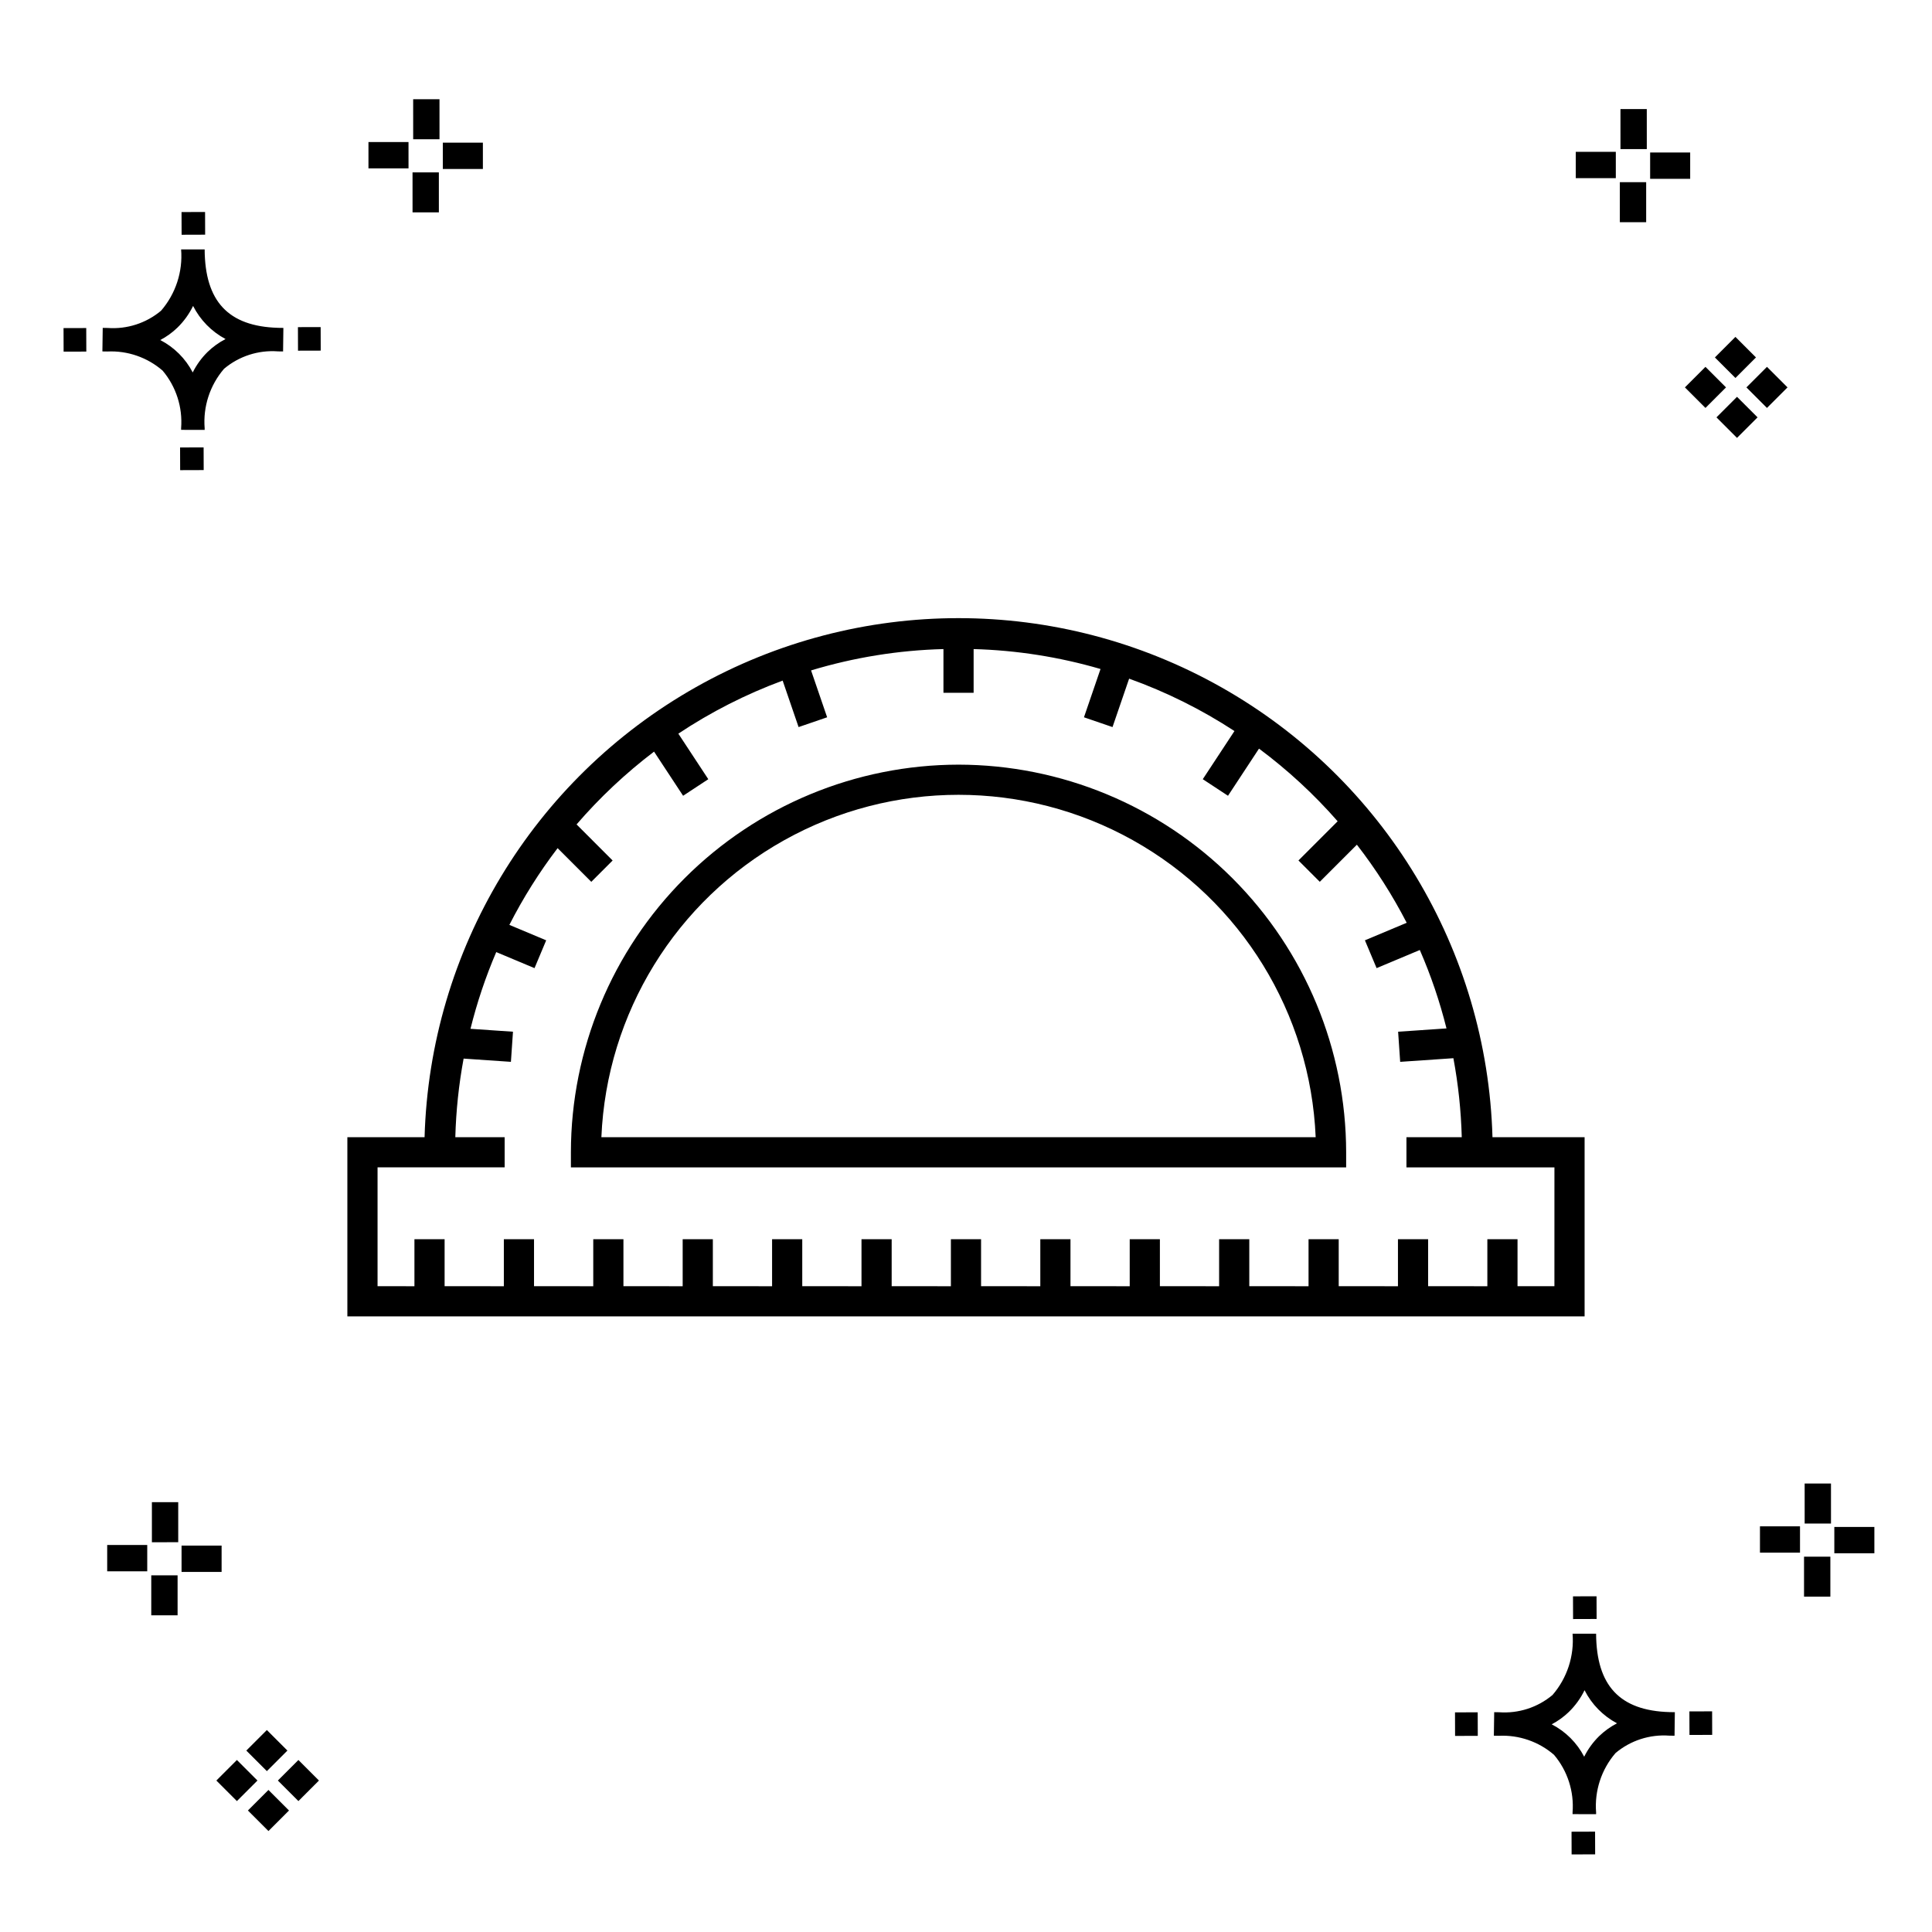
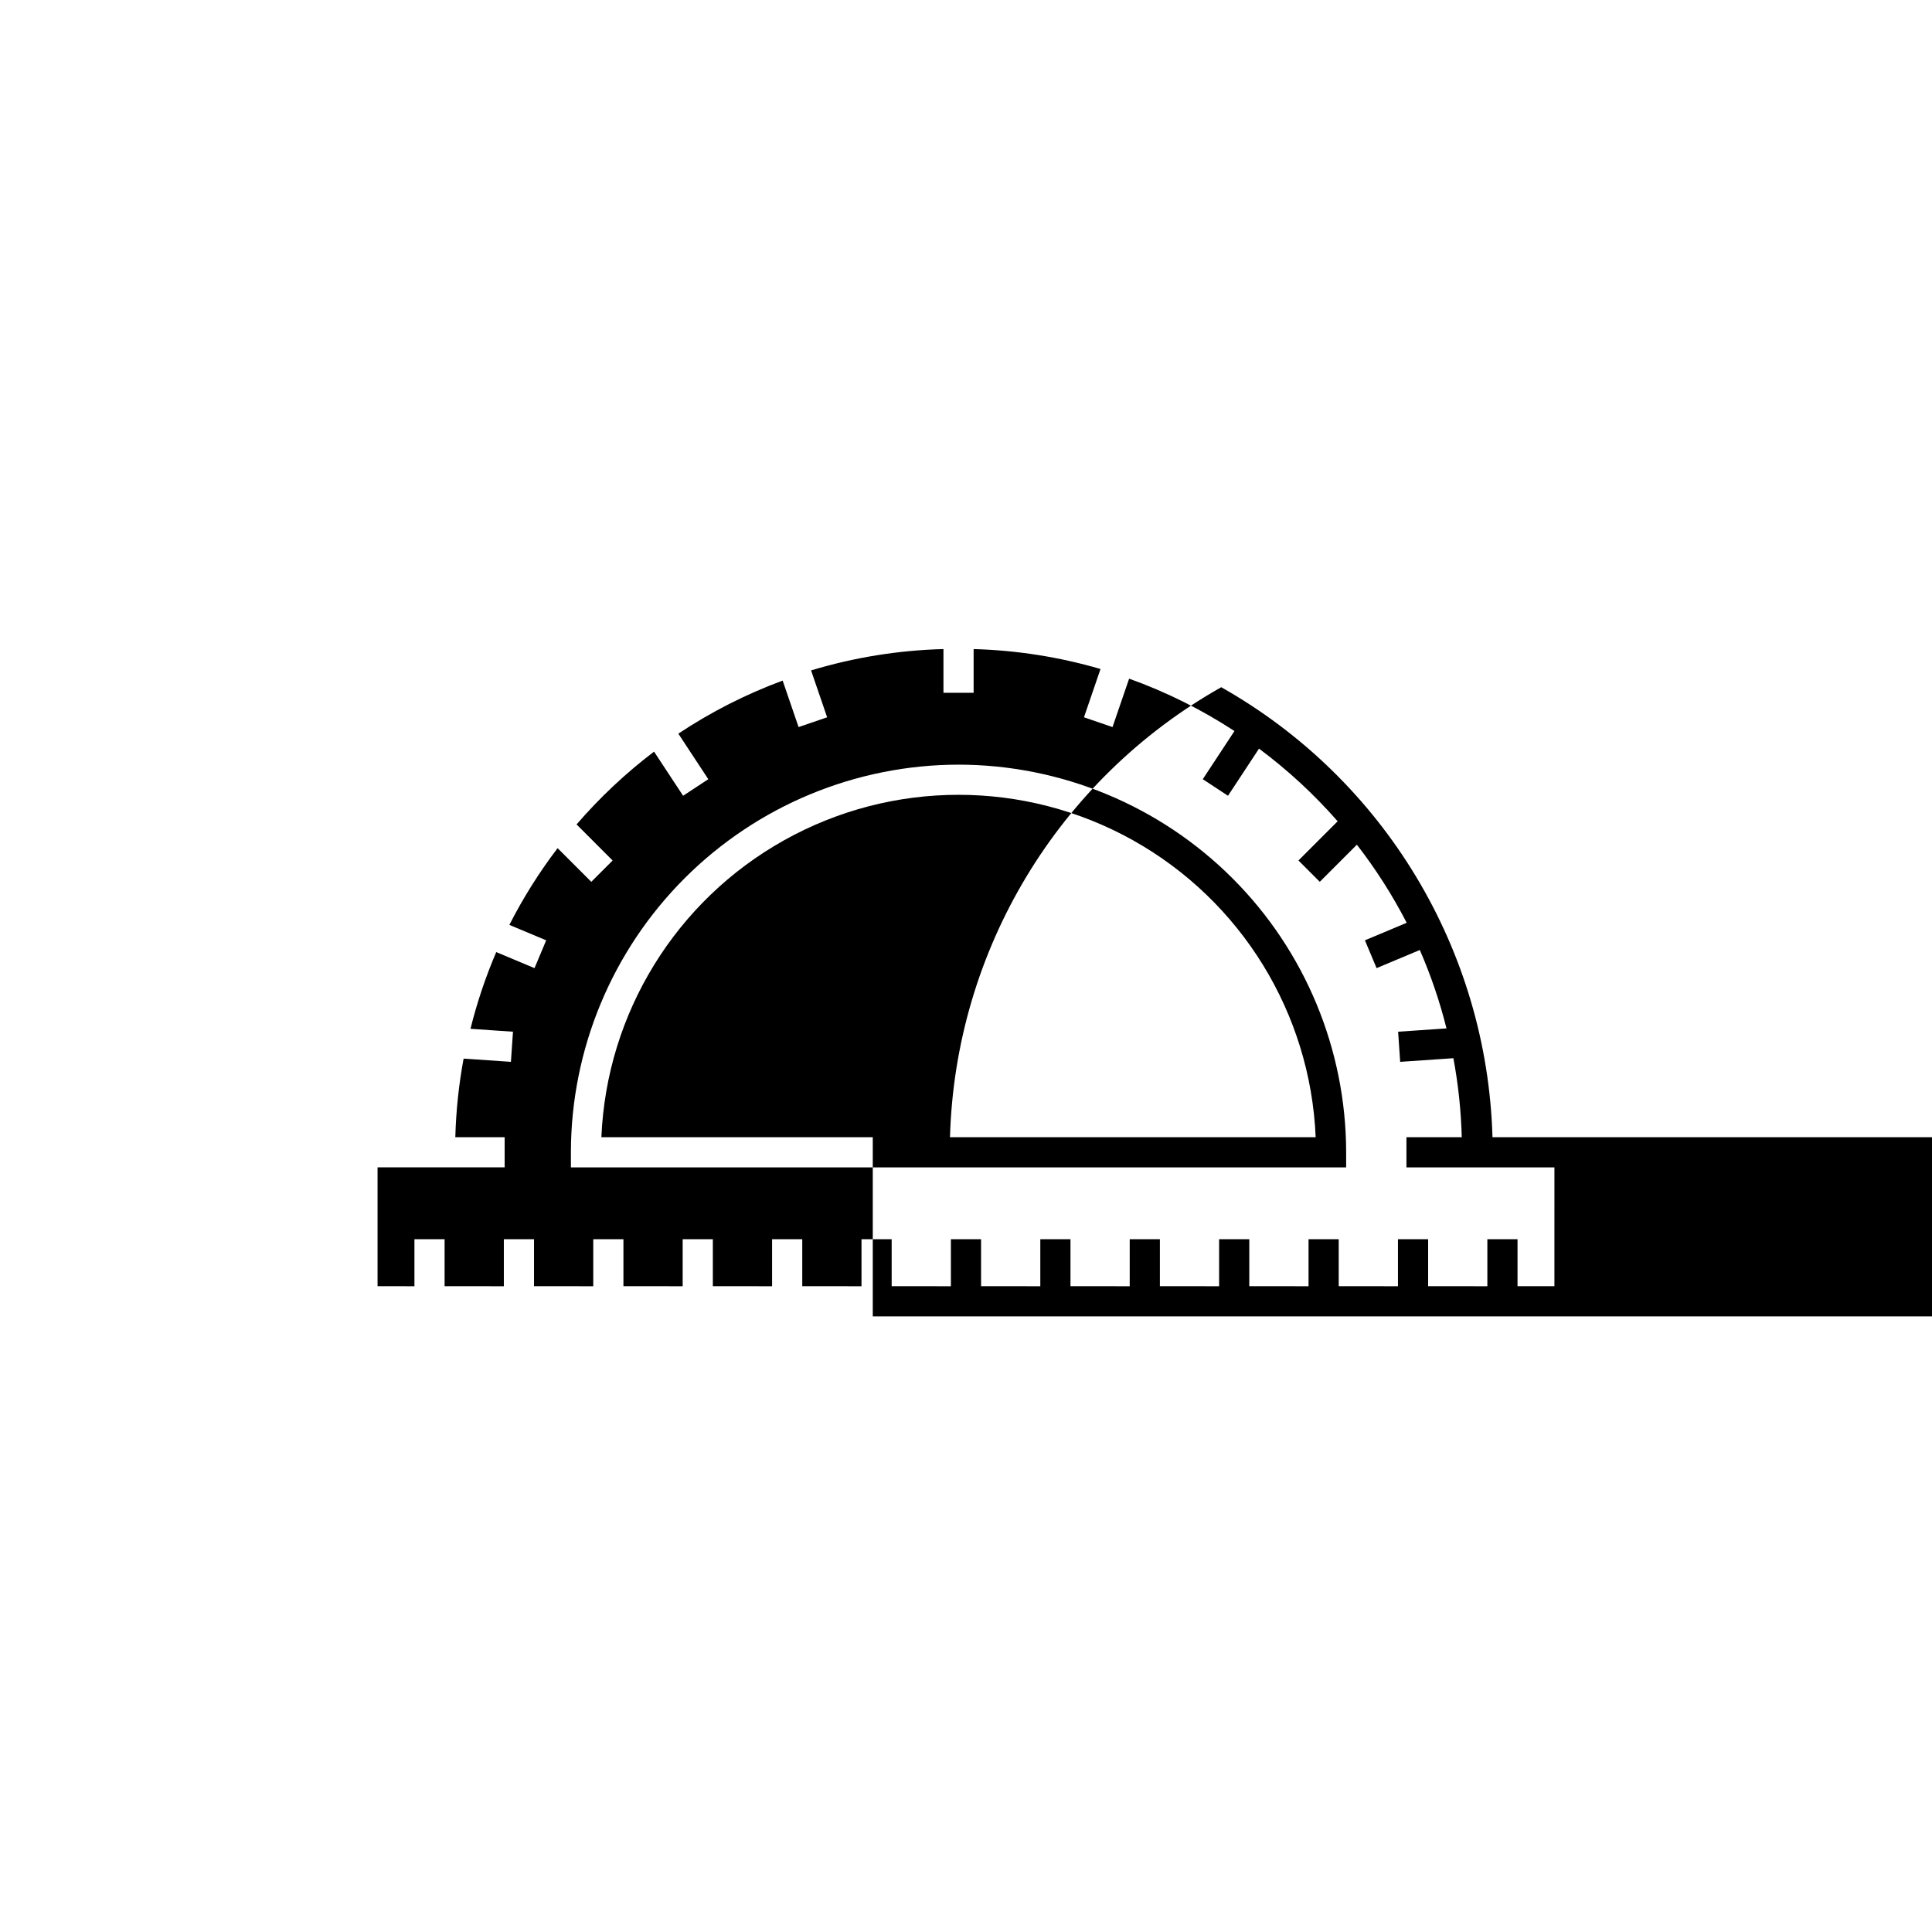
<svg xmlns="http://www.w3.org/2000/svg" fill="#000000" width="800px" height="800px" version="1.1" viewBox="144 144 512 512">
  <g>
-     <path d="m197.96 262.56 0.02 6.016-6.238 0.02-0.02-6.016zm19.738-31.68c0.434 0.023 0.93 0.008 1.402 0.02l-0.082 6.238c-0.449 0.008-0.93-0.004-1.387-0.02v-0.004c-5.172-0.379-10.285 1.277-14.254 4.617-3.746 4.352-5.598 10.023-5.141 15.75v0.449l-6.238-0.016v-0.445c0.434-5.535-1.328-11.02-4.914-15.262-4.047-3.504-9.285-5.316-14.633-5.055h-0.004c-0.434 0-0.867-0.008-1.312-0.02l0.09-6.238c0.441 0 0.879 0.008 1.309 0.02h-0.004c5.129 0.375 10.203-1.266 14.148-4.566 3.879-4.484 5.797-10.34 5.32-16.254l6.238 0.008c0.074 13.766 6.266 20.395 19.461 20.777zm-13.922 2.969h-0.004c-3.703-1.969-6.707-5.031-8.602-8.773-1.043 2.148-2.453 4.098-4.164 5.762-1.352 1.301-2.879 2.406-4.539 3.277 3.691 1.902 6.699 4.902 8.609 8.586 1.004-2.019 2.336-3.856 3.945-5.438 1.41-1.363 3.008-2.516 4.75-3.414zm-42.938-2.898 0.02 6.238 6.016-0.016-0.02-6.238zm68.137-0.273-6.019 0.016 0.02 6.238 6.019-0.016zm-30.609-24.484-0.02-6.016-6.238 0.02 0.02 6.016zm405.96 42.965 5.445 5.445-5.445 5.445-5.445-5.445zm7.941-7.941 5.445 5.445-5.445 5.445-5.445-5.445zm-16.301 0 5.445 5.445-5.445 5.445-5.445-5.445zm7.941-7.941 5.445 5.445-5.441 5.449-5.445-5.445zm-11.992-41.891h-10.613v-6.977h10.613zm-19.707-0.168h-10.613v-6.977h10.613zm8.043 11.668h-6.977v-10.602h6.977zm0.168-19.375h-6.977l-0.004-10.613h6.977zm-308.45 5.273h-10.617v-6.977h10.617zm-19.707-0.168h-10.617v-6.977h10.613zm8.043 11.664h-6.977l-0.004-10.598h6.977zm0.168-19.375h-6.977l-0.004-10.613h6.977zm300 448.52 0.02 6.016 6.238-0.02-0.02-6.016zm25.977-31.699c0.438 0.023 0.93 0.008 1.402 0.02l-0.082 6.238c-0.449 0.008-0.93-0.004-1.387-0.02-5.172-0.379-10.289 1.277-14.254 4.617-3.75 4.352-5.602 10.023-5.144 15.75v0.449l-6.238-0.016v-0.445c0.438-5.539-1.328-11.023-4.91-15.266-4.047-3.504-9.289-5.312-14.633-5.051h-0.004c-0.434 0-0.867-0.008-1.312-0.02l0.09-6.238c0.441 0 0.879 0.008 1.309 0.02h-0.004c5.129 0.371 10.203-1.266 14.145-4.566 3.879-4.484 5.797-10.34 5.32-16.254l6.238 0.008c0.074 13.762 6.266 20.395 19.461 20.773zm-13.922 2.969-0.004 0.004c-3.703-1.969-6.707-5.031-8.602-8.773-1.043 2.148-2.453 4.098-4.168 5.762-1.352 1.301-2.879 2.406-4.539 3.277 3.691 1.902 6.699 4.898 8.609 8.586 1.004-2.019 2.34-3.859 3.945-5.438 1.41-1.363 3.012-2.516 4.754-3.414zm-42.938-2.898 0.02 6.238 6.016-0.016-0.02-6.238zm68.137-0.273-6.019 0.016 0.02 6.238 6.019-0.016zm-30.609-24.48-0.02-6.016-6.238 0.02 0.02 6.016zm73.609-17.414-10.613 0.004v-6.977h10.613zm-19.707-0.164h-10.613v-6.977h10.613zm8.043 11.664h-6.977v-10.598h6.977zm0.168-19.375h-6.977l-0.004-10.613h6.977zm-414.09 70.602 5.445 5.445-5.445 5.445-5.445-5.445zm7.941-7.941 5.445 5.445-5.445 5.445-5.445-5.445zm-16.301 0 5.445 5.445-5.445 5.445-5.445-5.445zm7.941-7.941 5.445 5.445-5.445 5.445-5.445-5.445zm-11.996-41.895h-10.613v-6.973h10.613zm-19.707-0.164h-10.613v-6.977h10.613zm8.043 11.664h-6.977v-10.598h6.977zm0.168-19.375-6.977 0.004v-10.617h6.977z" />
-     <path d="m398.02 346.64c-27.234 0.031-53.348 10.863-72.605 30.121-19.258 19.258-30.09 45.371-30.121 72.605v4h205.45v-4c-0.031-27.234-10.863-53.348-30.121-72.605-19.262-19.258-45.371-30.09-72.605-30.121zm-94.648 98.727c1.387-32.863 19.727-62.656 48.441-78.699 28.715-16.047 63.699-16.047 92.414 0 28.715 16.043 47.051 45.836 48.441 78.699zm236.15 0c-1.402-49.602-28.676-94.848-71.883-119.25s-96.039-24.406-139.24 0c-43.207 24.406-70.48 69.652-71.883 119.25h-20.461v47.488l327.88 0.004v-47.492zm16.414 39.492h-9.777v-12.453h-7.996v12.457l-15.695-0.004v-12.453h-7.996v12.457l-15.699-0.004v-12.453h-7.996v12.457l-15.703-0.004v-12.453h-7.996v12.457l-15.695-0.004v-12.453h-7.996v12.457l-15.699-0.004v-12.453h-7.996v12.457l-15.699-0.004v-12.453h-7.996v12.457l-15.695-0.004v-12.453h-7.996v12.457l-15.699-0.004v-12.453h-7.996v12.457l-15.699-0.004v-12.453h-7.996v12.457l-15.699-0.004v-12.453h-7.996v12.457l-15.699-0.004v-12.453h-7.996v12.457l-15.699-0.004v-12.453h-7.996v12.457l-9.773-0.004v-31.496h33.68v-7.996h-13.074c0.188-6.988 0.922-13.953 2.199-20.828l12.535 0.859 0.547-7.981-11.262-0.773c1.723-6.949 4.008-13.75 6.828-20.332l10.141 4.254 3.094-7.371-9.754-4.09-0.004-0.004c3.644-7.148 7.922-13.957 12.785-20.336l8.926 8.926 5.652-5.652-9.555-9.559c6.152-7.133 13.035-13.598 20.535-19.293l7.699 11.699 6.676-4.391-7.941-12.074v0.004c8.637-5.746 17.914-10.465 27.645-14.059l4.223 12.316 7.566-2.594-4.258-12.422c11.387-3.445 23.188-5.348 35.082-5.656v11.59h7.996v-11.59c11.391 0.312 22.691 2.09 33.629 5.281l-4.387 12.797 7.566 2.594 4.402-12.832h-0.004c9.82 3.516 19.191 8.176 27.918 13.883l-8.395 12.762 6.684 4.391 8.215-12.492h0.004c7.609 5.664 14.594 12.117 20.84 19.254l-10.387 10.387 5.652 5.652 9.832-9.832 0.004 0.004c5.023 6.477 9.438 13.402 13.195 20.688l-11.07 4.644 3.094 7.371 11.457-4.805h-0.004c2.93 6.719 5.293 13.672 7.07 20.781l-12.82 0.879 0.547 7.981 14.105-0.965h-0.004c1.289 6.91 2.031 13.91 2.219 20.934h-14.66v7.996h39.219z" />
+     <path d="m398.02 346.64c-27.234 0.031-53.348 10.863-72.605 30.121-19.258 19.258-30.09 45.371-30.121 72.605v4h205.45v-4c-0.031-27.234-10.863-53.348-30.121-72.605-19.262-19.258-45.371-30.09-72.605-30.121zm-94.648 98.727c1.387-32.863 19.727-62.656 48.441-78.699 28.715-16.047 63.699-16.047 92.414 0 28.715 16.043 47.051 45.836 48.441 78.699zm236.15 0c-1.402-49.602-28.676-94.848-71.883-119.25c-43.207 24.406-70.48 69.652-71.883 119.25h-20.461v47.488l327.88 0.004v-47.492zm16.414 39.492h-9.777v-12.453h-7.996v12.457l-15.695-0.004v-12.453h-7.996v12.457l-15.699-0.004v-12.453h-7.996v12.457l-15.703-0.004v-12.453h-7.996v12.457l-15.695-0.004v-12.453h-7.996v12.457l-15.699-0.004v-12.453h-7.996v12.457l-15.699-0.004v-12.453h-7.996v12.457l-15.695-0.004v-12.453h-7.996v12.457l-15.699-0.004v-12.453h-7.996v12.457l-15.699-0.004v-12.453h-7.996v12.457l-15.699-0.004v-12.453h-7.996v12.457l-15.699-0.004v-12.453h-7.996v12.457l-15.699-0.004v-12.453h-7.996v12.457l-9.773-0.004v-31.496h33.68v-7.996h-13.074c0.188-6.988 0.922-13.953 2.199-20.828l12.535 0.859 0.547-7.981-11.262-0.773c1.723-6.949 4.008-13.75 6.828-20.332l10.141 4.254 3.094-7.371-9.754-4.09-0.004-0.004c3.644-7.148 7.922-13.957 12.785-20.336l8.926 8.926 5.652-5.652-9.555-9.559c6.152-7.133 13.035-13.598 20.535-19.293l7.699 11.699 6.676-4.391-7.941-12.074v0.004c8.637-5.746 17.914-10.465 27.645-14.059l4.223 12.316 7.566-2.594-4.258-12.422c11.387-3.445 23.188-5.348 35.082-5.656v11.59h7.996v-11.59c11.391 0.312 22.691 2.09 33.629 5.281l-4.387 12.797 7.566 2.594 4.402-12.832h-0.004c9.82 3.516 19.191 8.176 27.918 13.883l-8.395 12.762 6.684 4.391 8.215-12.492h0.004c7.609 5.664 14.594 12.117 20.84 19.254l-10.387 10.387 5.652 5.652 9.832-9.832 0.004 0.004c5.023 6.477 9.438 13.402 13.195 20.688l-11.07 4.644 3.094 7.371 11.457-4.805h-0.004c2.93 6.719 5.293 13.672 7.07 20.781l-12.82 0.879 0.547 7.981 14.105-0.965h-0.004c1.289 6.91 2.031 13.91 2.219 20.934h-14.66v7.996h39.219z" />
  </g>
</svg>